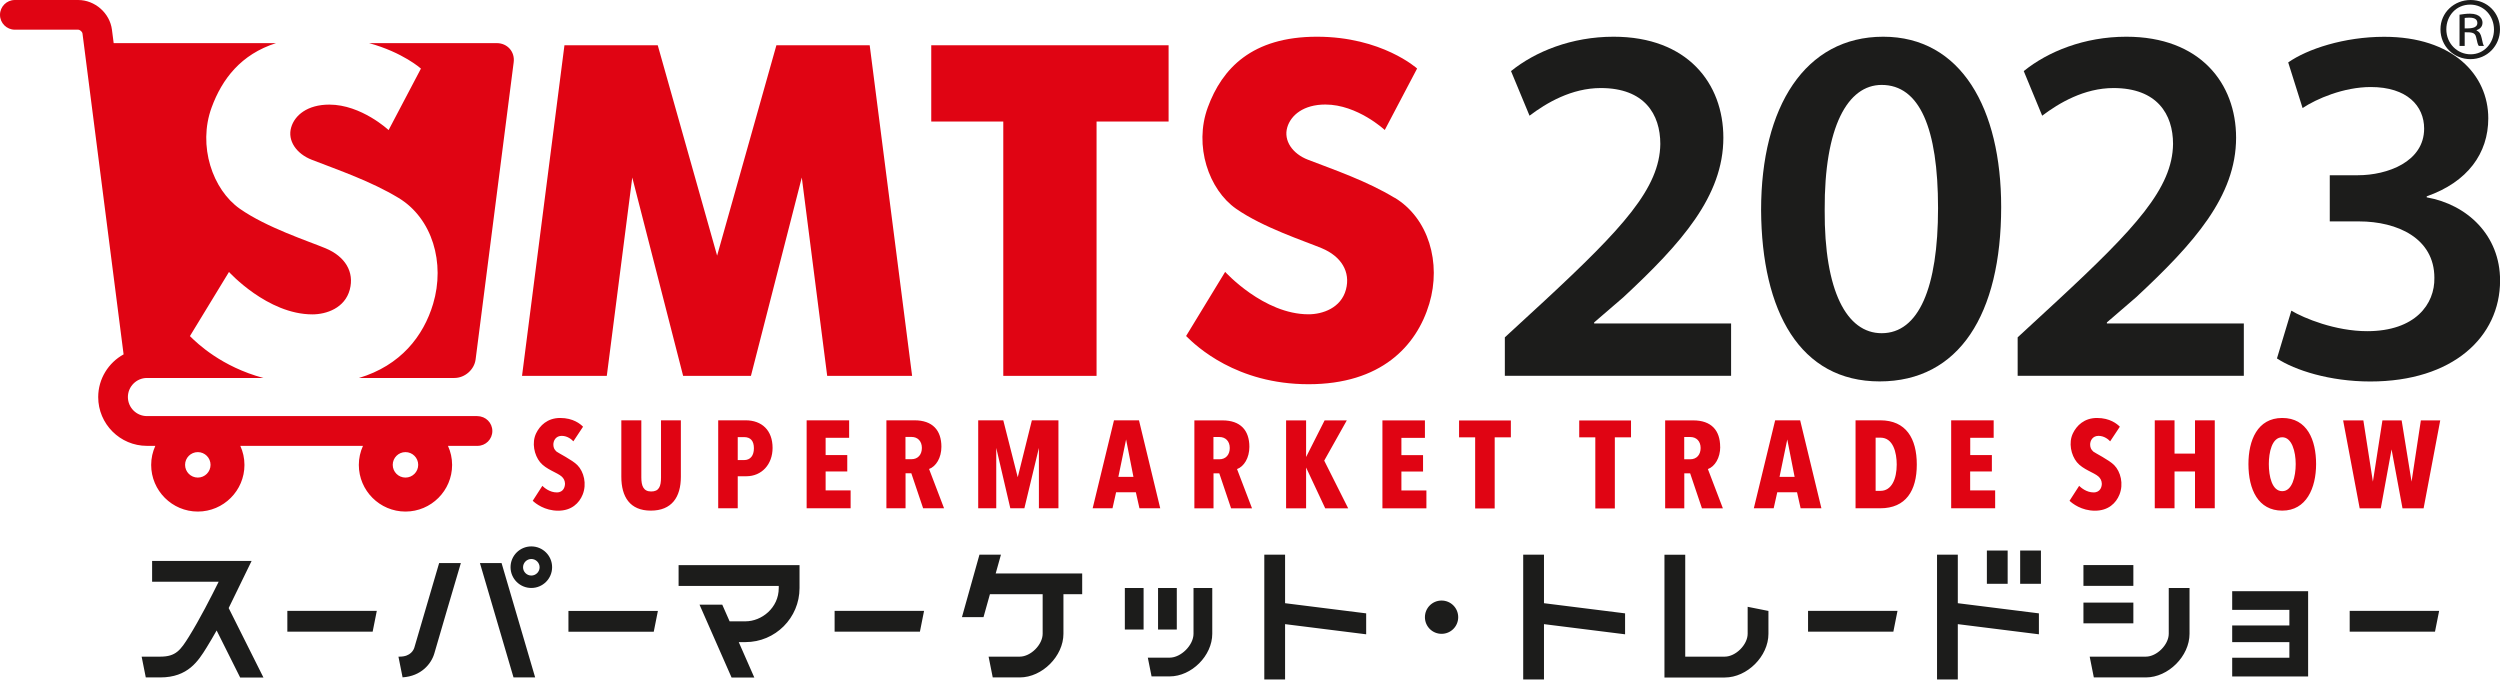
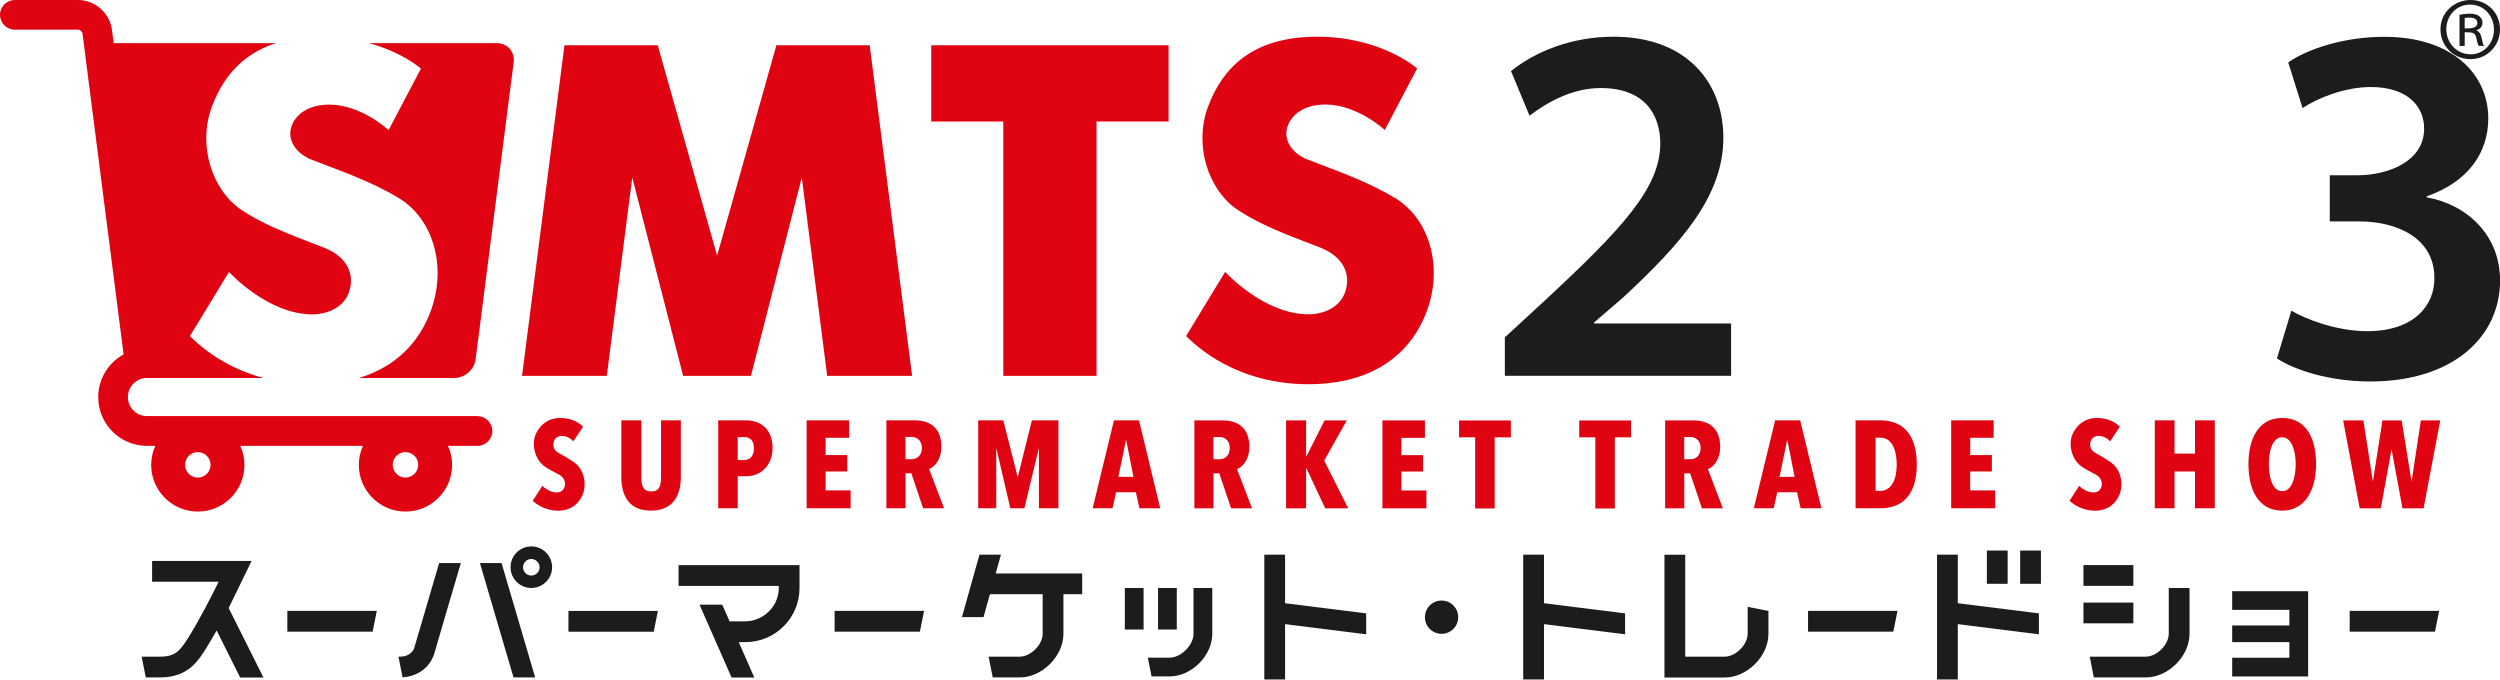
<svg xmlns="http://www.w3.org/2000/svg" id="_レイヤー_2" viewBox="0 0 320 86.98">
  <defs>
    <style>.cls-1{fill:#e00413;}.cls-2{fill:#1c1c1b;}</style>
  </defs>
  <g id="_レイヤー_1-2">
    <g>
      <path class="cls-2" d="M316.25,0c2.11,0,3.75,1.64,3.75,3.75s-1.64,3.82-3.78,3.82-3.84-1.66-3.84-3.82,1.77-3.75,3.86-3.75Zm0,6.95c1.71,0,2.98-1.43,2.98-3.16s-1.26-3.2-3.05-3.2-3.05,1.43-3.05,3.16c0,1.81,1.39,3.2,3.11,3.2Zm-1.43-1.07V1.88c.43-.06,.81-.13,1.34-.13,1.35,0,1.6,.77,1.6,1.15,0,.53-.34,.81-.75,.96v.06c.34,.13,.53,.43,.64,.94,.13,.64,.19,.87,.3,1.02h-.66c-.13-.15-.21-.49-.34-1.09-.13-.66-.6-.66-1.47-.66v1.75h-.66Zm.66-2.24c.73,0,1.62,0,1.62-.7,0-.41-.28-.68-1-.68-.32,0-.49,.02-.62,.04v1.34Z" />
      <g>
        <g>
          <path class="cls-2" d="M192.62,48.1v-4.92l5.06-4.66c10.04-9.32,14.77-14.44,14.84-20.09,0-3.81-2.03-7.16-7.62-7.16-3.74,0-6.96,1.9-9.12,3.54l-2.37-5.71c3.09-2.5,7.75-4.4,13.13-4.4,9.45,0,14.05,5.97,14.05,12.93,0,7.48-5.38,13.52-12.8,20.42l-3.74,3.22v.13h17.53v6.7h-28.95Z" />
-           <path class="cls-2" d="M256.15,26.5c0,13.72-5.38,22.32-15.56,22.32s-15.1-8.93-15.17-21.93c0-13.26,5.65-22.19,15.63-22.19s15.1,9.19,15.1,21.8Zm-22.59,.39c-.06,10.37,2.82,15.76,7.29,15.76,4.73,0,7.22-5.78,7.22-16.02s-2.37-15.76-7.22-15.76c-4.33,0-7.35,5.32-7.29,16.02Z" />
-           <path class="cls-2" d="M258.26,48.1v-4.92l5.05-4.66c10.05-9.32,14.77-14.44,14.84-20.09,0-3.81-2.04-7.16-7.62-7.16-3.74,0-6.96,1.9-9.13,3.54l-2.36-5.71c3.09-2.5,7.75-4.4,13.13-4.4,9.45,0,14.05,5.97,14.05,12.93,0,7.48-5.38,13.52-12.8,20.42l-3.74,3.22v.13h17.53v6.7h-28.95Z" />
          <path class="cls-2" d="M293.28,39.76c1.64,.98,5.65,2.63,9.72,2.63,6.17,0,8.67-3.48,8.6-6.83,0-5.06-4.73-7.22-9.65-7.22h-3.74v-5.91h3.61c3.74,0,8.47-1.71,8.47-5.97,0-2.89-2.17-5.32-6.83-5.32-3.48,0-6.96,1.51-8.73,2.69l-1.84-5.84c2.43-1.71,7.16-3.28,12.28-3.28,8.8,0,13.33,4.86,13.33,10.44,0,4.46-2.63,8.14-7.88,9.98v.13c5.19,.92,9.39,4.86,9.39,10.64,0,7.22-6.04,12.93-16.61,12.93-5.19,0-9.65-1.44-11.95-2.95l1.84-6.11Z" />
        </g>
        <path class="cls-2" d="M68.01,69.94c-1.47,0-2.66,1.19-2.66,2.66s1.19,2.66,2.66,2.66,2.66-1.19,2.66-2.66-1.19-2.66-2.66-2.66Zm0,3.73c-.59,0-1.06-.48-1.06-1.06s.48-1.06,1.06-1.06,1.06,.48,1.06,1.06-.48,1.06-1.06,1.06Zm116.51,3.2c-1.18,0-2.13,.95-2.13,2.13s.95,2.13,2.13,2.13,2.13-.95,2.13-2.13-.95-2.13-2.13-2.13Zm-111.76,3.99h10.92l.53-2.66h-11.45v2.66Zm14.11-5.86h12.81v.27c0,2.55-2.2,4.26-4.26,4.26h-2.03l-.94-2.13h-2.91l4.1,9.32h2.91l-1.99-4.53h.86c3.82,0,6.92-3.1,6.92-6.92v-2.93h-15.48v2.66Zm-25.44-2.93l4.3,14.64h2.77l-4.3-14.64h-2.77Zm195.55-1.6h-2.66v4.26h2.66v-4.26Zm-106.35,4.79h-2.4v5.32h2.4v-5.32Zm-97.59,7.62c-.08,.27-.45,1.17-1.88,1.17h-.16l.53,2.65c2.38-.15,3.68-1.72,4.07-3.08,.71-2.47,2.41-8.23,3.39-11.55h-2.78c-1,3.38-2.51,8.52-3.17,10.81Zm220.03-10.55h-6.39v2.66h6.39v-2.66Zm-166.24,8.52h10.92l.53-2.66h-11.45v2.66Zm-70.05,0h10.92l.53-2.66h-11.45v2.66Zm-4.56-9.05h-12.75v2.66h8.52c-.94,1.9-2.45,4.85-3.8,7.02-1.08,1.73-1.68,2.57-3.66,2.57h-2.4l.53,2.66h1.86c3.55,0,4.86-2.12,5.92-3.82,.42-.68,.86-1.43,1.29-2.19l3.01,6.02h2.98l-4.45-8.89,2.93-6.02Zm191.48,9.32c0,1.4-1.53,2.93-2.93,2.93h-5.06v-13.04h-2.66v15.71h7.72c2.87,0,5.59-2.72,5.59-5.59v-2.93l-2.66-.53v3.46Zm49.37-3.99h-6.39v2.66h6.39v-2.66Zm4.53,3.99c0,1.4-1.53,2.93-2.93,2.93h-7.19l.53,2.66h6.66c2.87,0,5.59-2.72,5.59-5.59v-5.86h-2.66v5.86Zm-19.02-6.39h2.66v-4.26h-2.66v4.26Zm27.14,3.33h7.32v2h-7.32v2.13h7.32v2h-7.32v2.4h9.72v-10.92h-9.72v2.4Zm15.04,.13v2.66h10.92l.53-2.66h-11.45Zm-50.16-7.19h-2.66v15.97h2.66v-7.08l10.38,1.3v-2.68l-10.38-1.3v-6.21Zm-19.17,9.85h10.92l.53-2.66h-11.45v2.66Zm-87.45-.27h2.4v-5.32h-2.4v5.32Zm-15.85-9.58h-2.76l-2.24,7.99h2.76l.82-2.93h6.75v5.06c0,1.4-1.53,2.93-2.93,2.93h-3.99l.53,2.66h3.46c2.87,0,5.59-2.72,5.59-5.59v-5.06h2.4v-2.66h-11.07l.67-2.4Zm24.64,10.12c0,1.46-1.6,3.06-3.06,3.06h-2.79l.48,2.4h2.31c2.81,0,5.46-2.65,5.46-5.46v-5.86h-2.4v5.86Zm44.86-10.12h-2.66v15.97h2.66v-7.08l10.38,1.3v-2.68l-10.38-1.3v-6.21Zm-33.14,0h-2.66v15.97h2.66v-7.08l10.38,1.3v-2.68l-10.38-1.3v-6.21Z" />
        <path class="cls-1" d="M178.51,25.32c-3.54-2.14-7.59-3.53-11.1-4.88-1.97-.76-3.14-2.44-2.64-4.14,.46-1.56,2.08-2.92,4.88-2.92,4.11,0,7.6,3.26,7.6,3.26l4.14-7.87s-4.5-4.07-12.82-4.07-12.14,4.06-13.97,9.04c-1.81,4.93,.13,10.54,3.62,12.98,3.44,2.4,8.75,4.13,10.96,5.05,2.5,1.04,3.71,3.02,3.1,5.3-.63,2.35-2.98,3.16-4.79,3.16-5.74,0-10.67-5.43-10.67-5.43l-5,8.21c1.29,1.29,6.44,6.17,15.67,6.17s13.83-4.84,15.46-10.31c1.56-5.22-.09-10.94-4.43-13.56Zm-61.76,22.79l-5.43-42.32h-11.94l-7.59,26.93-7.6-26.93h-11.94l-5.43,42.32h10.85l3.26-25.39,6.51,25.39h8.68l6.51-25.39,3.25,25.39h10.85ZM63.59,5.52h-16.35c4.34,1.19,6.64,3.26,6.64,3.26l-4.14,7.87s-3.48-3.26-7.59-3.26c-2.8,0-4.43,1.36-4.88,2.92-.5,1.7,.68,3.38,2.64,4.14,3.5,1.36,7.55,2.74,11.1,4.88,4.34,2.62,5.99,8.34,4.43,13.56-1.23,4.13-4.16,7.89-9.49,9.49h12.22c1.33,0,2.55-1.07,2.71-2.39,1.22-9.5,3.65-28.51,4.87-38.01,.18-1.37-.82-2.46-2.16-2.46Zm55.61,10.04h9.22V48.11h11.94V15.56h9.22V5.79h-30.38V15.56ZM61.13,53.26H18.81c-1.35,0-2.44-1.1-2.44-2.44s1.1-2.44,2.44-2.44h14.9c-5.34-1.44-8.44-4.4-9.4-5.36l5-8.21s4.93,5.43,10.67,5.43c1.81,0,4.16-.81,4.79-3.16,.61-2.28-.6-4.26-3.1-5.3-2.21-.92-7.53-2.65-10.96-5.05-3.49-2.44-5.43-8.05-3.62-12.98,1.34-3.65,3.76-6.8,8.24-8.23H14.55l-.22-1.71c-.27-2.14-2.18-3.81-4.33-3.81H1.9C.85,0,0,.85,0,1.9s.85,1.9,1.9,1.9H10c.24,0,.53,.26,.56,.5l5.26,41.06c-1.93,1.06-3.25,3.12-3.25,5.47,0,3.44,2.8,6.24,6.24,6.24h1.07c-.34,.75-.53,1.57-.53,2.44,0,3.29,2.68,5.97,5.97,5.97s5.97-2.68,5.97-5.97c0-.87-.19-1.69-.53-2.44h15.7c-.34,.75-.53,1.57-.53,2.44,0,3.29,2.68,5.97,5.97,5.97s5.97-2.68,5.97-5.97c0-.87-.19-1.69-.53-2.44h3.78c1.05,0,1.9-.85,1.9-1.9s-.85-1.9-1.9-1.9Zm-35.81,7.87c-.9,0-1.63-.73-1.63-1.63s.73-1.63,1.63-1.63,1.63,.73,1.63,1.63-.73,1.63-1.63,1.63Zm26.58,0c-.9,0-1.63-.73-1.63-1.63s.73-1.63,1.63-1.63,1.63,.73,1.63,1.63-.73,1.63-1.63,1.63Zm68.6-3.94c0-2.12-1.14-3.39-3.44-3.39h-3.6v11.26h2.45v-4.48h.74l1.51,4.48h2.68l-1.92-5.03c.89-.32,1.58-1.43,1.58-2.85Zm-3.85,1.59h-.75v-2.85h.8c.74,0,1.3,.52,1.3,1.4,0,.83-.47,1.45-1.35,1.45Zm13.61,2.27l-1.84-7.25h-3.21v11.26h2.31v-7.73s1.8,7.73,1.8,7.73h1.8l1.86-7.73v7.73h2.5v-11.26h-3.4l-1.8,7.25Zm-34.83-7.25h-3.5v11.26h2.5v-4.1h1.1c1.97,0,3.36-1.52,3.36-3.63,0-2.26-1.38-3.53-3.45-3.53Zm-.19,5.09h-.81v-2.94h.81c.84,0,1.26,.49,1.26,1.43s-.45,1.51-1.26,1.51Zm10.44,1.46h2.77v-2.1h-2.77v-2.21h3.01v-2.24h-5.44v11.26h5.63v-2.29h-3.2v-2.42Zm-34.47-2.58c-.24-.2-.37-.47-.38-.82-.02-.55,.32-1.16,1.07-1.16s1.29,.48,1.49,.7l1.24-1.87c-.34-.35-1.26-1.12-2.92-1.12s-2.61,.99-3.08,1.95c-.6,1.23-.24,2.8,.5,3.71,.77,.94,2.2,1.32,2.77,1.84,.25,.23,.4,.51,.42,.88,.01,.36-.15,1.15-1.05,1.15s-1.59-.59-1.85-.84l-1.23,1.91c.35,.34,1.53,1.27,3.25,1.27s2.7-.97,3.14-2.06c.55-1.36,.16-2.93-.68-3.78-.64-.65-2.45-1.55-2.69-1.74Zm13.4,3.34c0,1.16-.26,1.8-1.26,1.8s-1.26-.73-1.26-1.8v-7.31h-2.56v7.23c0,2.55,1.09,4.33,3.77,4.33s3.85-1.72,3.85-4.33v-7.23h-2.54v7.31Zm156.06-7.31h-3.16v11.26h3.16c3.29,0,4.68-2.27,4.68-5.6s-1.37-5.66-4.68-5.66Zm.03,9.03h-.62v-6.81h.62c1.63,0,2.08,1.92,2.08,3.44,0,1.86-.66,3.37-2.08,3.37Zm-13.48-9.03l-2.73,11.26h2.54l.46-2.05h2.53l.46,2.05h2.66l-2.72-11.26h-3.2Zm.56,7.24l.99-4.79,.94,4.79h-1.93Zm40.14-3.27c-.24-.2-.37-.47-.38-.82-.02-.55,.32-1.16,1.07-1.16s1.29,.48,1.49,.7l1.24-1.87c-.34-.35-1.26-1.12-2.92-1.12s-2.61,.99-3.08,1.95c-.6,1.23-.24,2.8,.5,3.71,.77,.94,2.2,1.32,2.77,1.84,.25,.23,.4,.51,.42,.88,.02,.36-.15,1.15-1.05,1.15s-1.59-.59-1.85-.84l-1.23,1.91c.35,.34,1.53,1.27,3.25,1.27s2.7-.97,3.14-2.06c.55-1.36,.16-2.93-.68-3.78-.64-.65-2.45-1.55-2.69-1.74Zm-15.73,2.58h2.77v-2.1h-2.77v-2.21h3v-2.24h-5.44v11.26h5.63v-2.29h-3.2v-2.42Zm28.77-2.29h-2.62v-4.26h-2.53v11.26h2.53v-4.71h2.62v4.71h2.53v-11.26h-2.53v4.26Zm-138.37-4.26l-2.73,11.26h2.54l.46-2.05h2.53l.46,2.05h2.66l-2.72-11.26h-3.2Zm.56,7.24l.99-4.79,.94,4.79h-1.92Zm148.98-7.54c-3.19,0-4.33,2.88-4.33,5.9,0,3.26,1.25,5.96,4.33,5.96s4.33-2.89,4.33-5.96-1.13-5.9-4.33-5.9Zm0,9.37c-1.32,0-1.72-1.91-1.72-3.47,0-1.46,.38-3.43,1.72-3.43,1.23,0,1.72,1.83,1.72,3.43s-.45,3.47-1.72,3.47Zm17.74-9.06l-1.19,7.84-1.27-7.84h-2.46l-1.22,7.84-1.22-7.84h-2.59l2.12,11.26h2.7l1.38-7.55,1.4,7.55h2.7l2.13-11.26h-2.47Zm-137.47,0h-2.85l-2.37,4.69v-4.69h-2.56v11.26h2.56v-5.23l2.45,5.23h2.94l-3.07-6.11,2.89-5.15Zm-12.48,3.39c0-2.12-1.14-3.39-3.44-3.39h-3.6v11.26h2.45v-4.48h.74l1.51,4.48h2.68l-1.92-5.03c.89-.32,1.58-1.43,1.58-2.85Zm-3.85,1.59h-.75v-2.85h.79c.74,0,1.3,.52,1.3,1.4,0,.83-.47,1.45-1.35,1.45Zm23.31,1.57h2.77v-2.1h-2.77v-2.21h3.01v-2.24h-5.44v11.26h5.63v-2.29h-3.2v-2.42Zm40.8-3.16c0-2.12-1.14-3.39-3.44-3.39h-3.6v11.26h2.45v-4.48h.75l1.51,4.48h2.68l-1.92-5.03c.89-.32,1.58-1.43,1.58-2.85Zm-3.85,1.59h-.75v-2.85h.8c.74,0,1.3,.52,1.3,1.4,0,.83-.47,1.45-1.35,1.45Zm-29.58-2.81h2.07v9.1h2.5v-9.1h2.07v-2.16h-6.63v2.16Zm15.38,0h2.07v9.1h2.5v-9.1h2.07v-2.16h-6.63v2.16Z" />
      </g>
    </g>
  </g>
</svg>